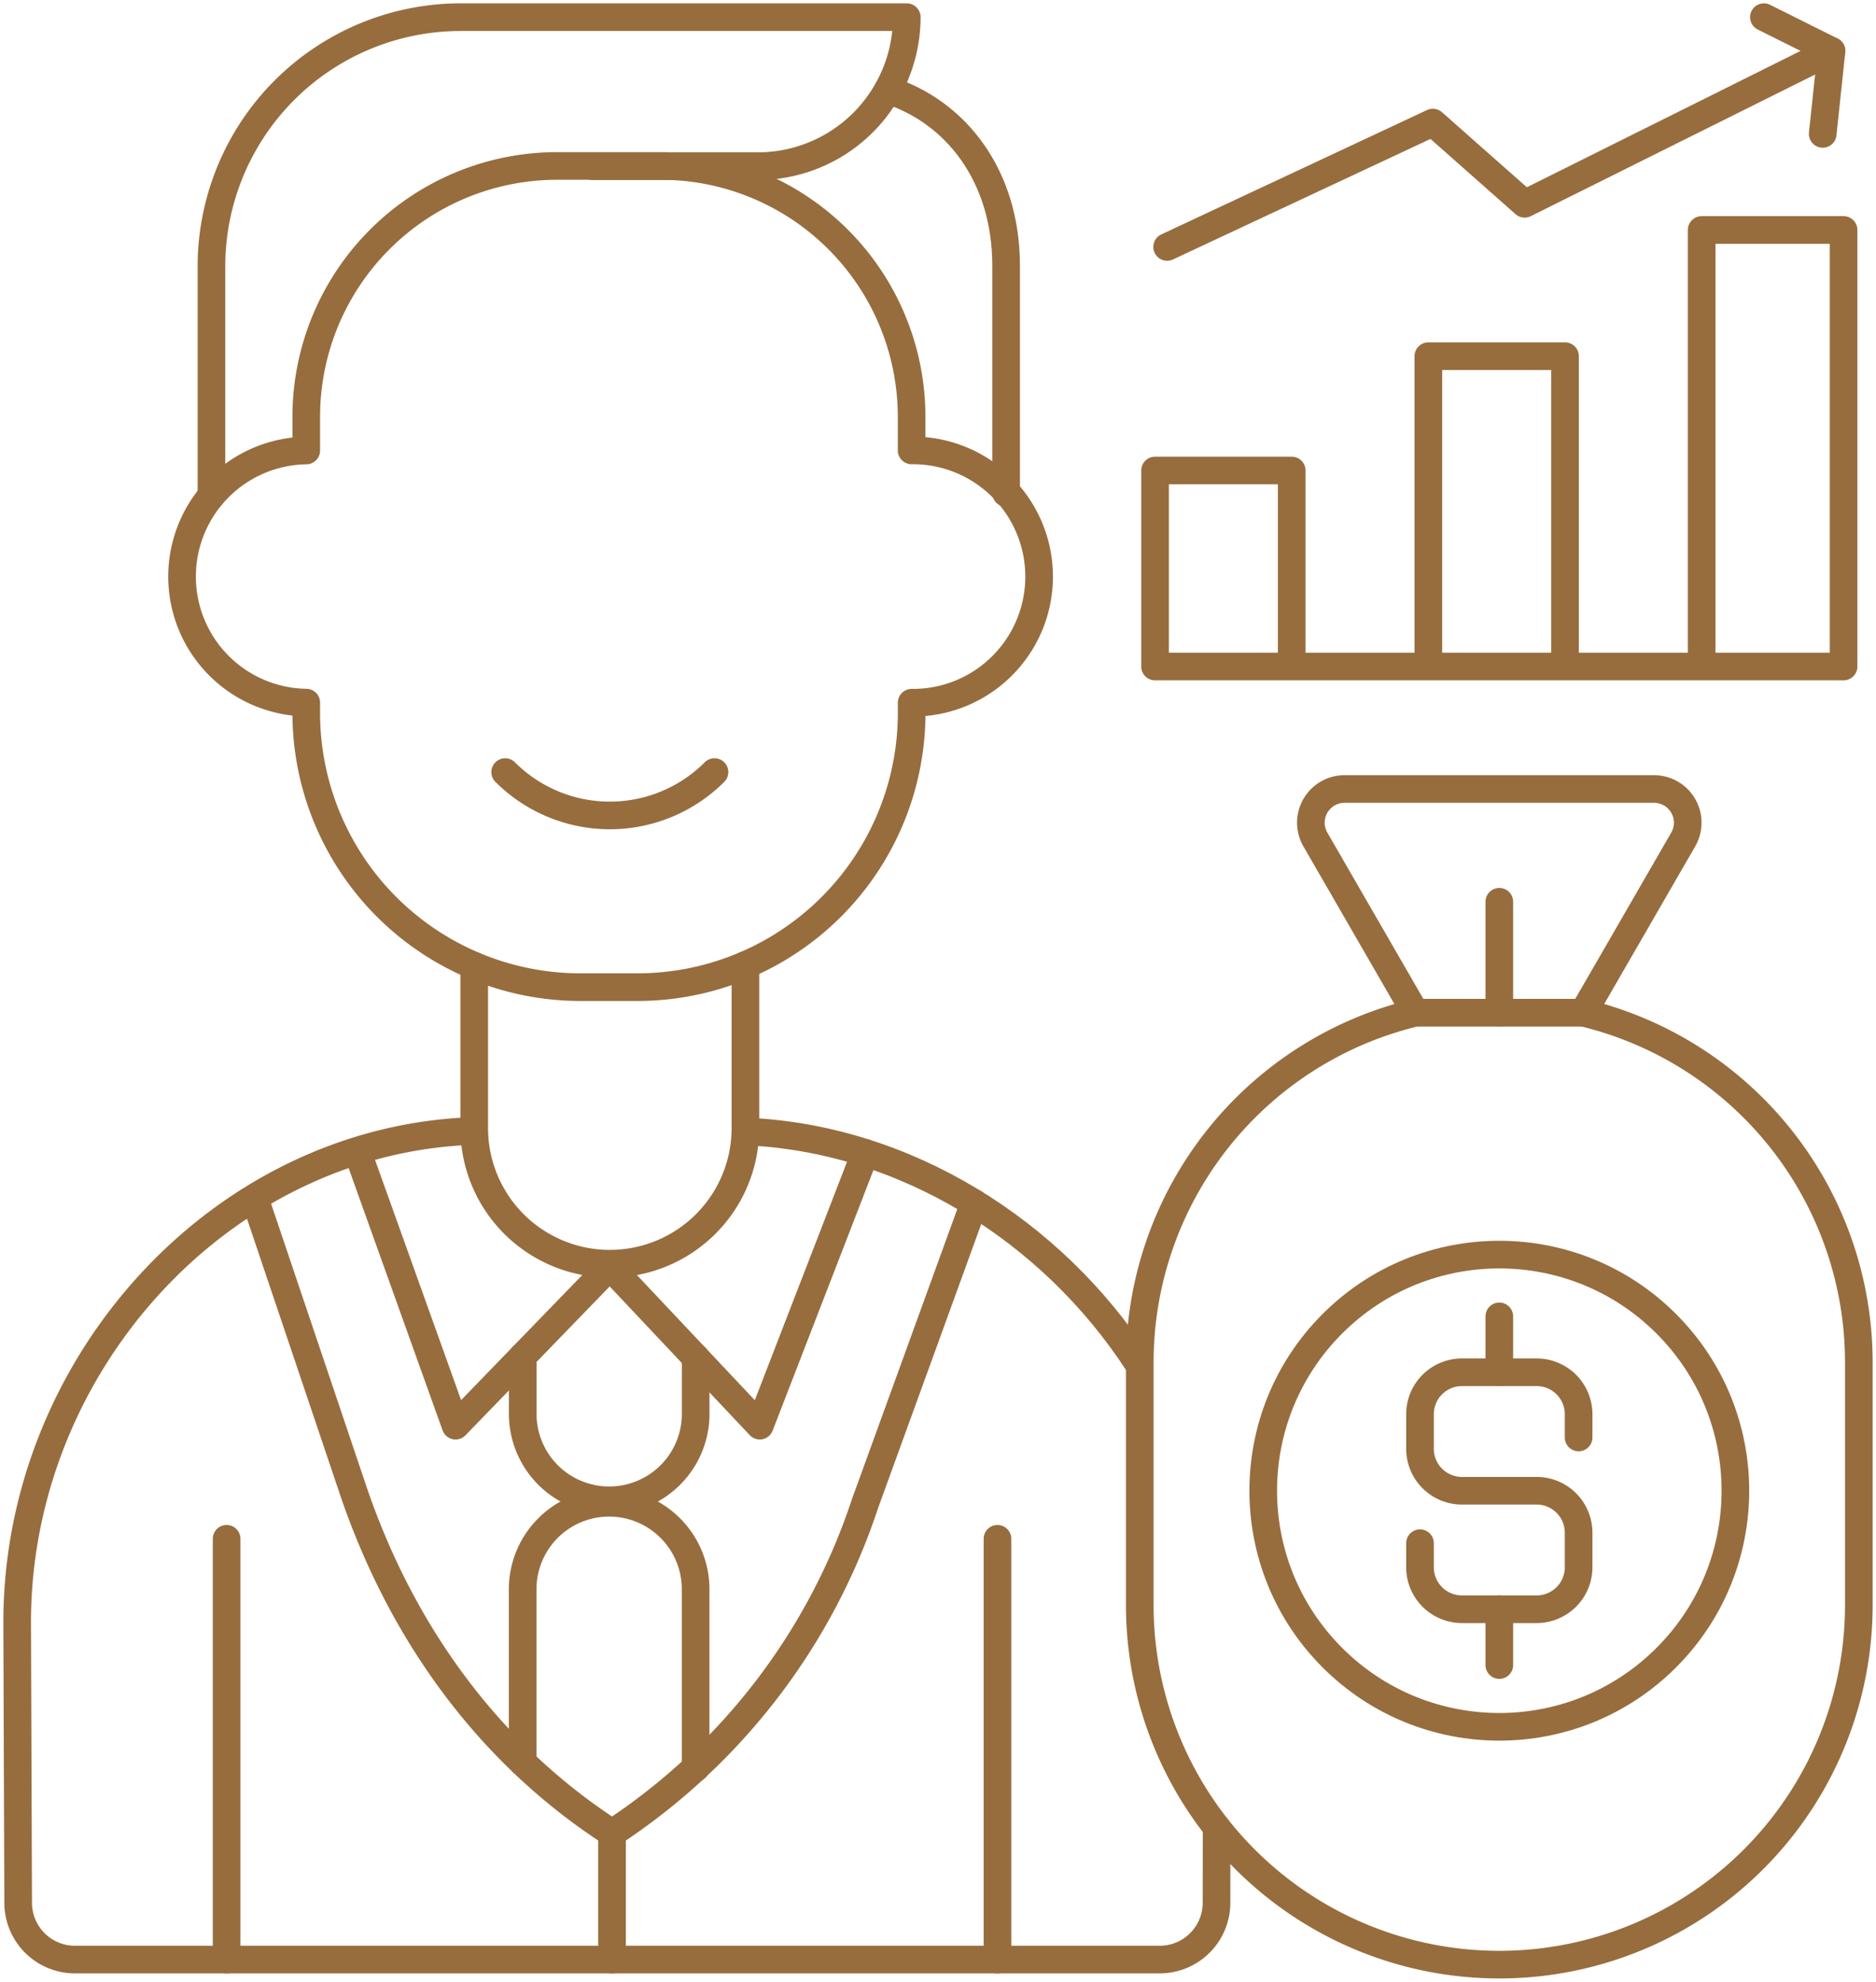
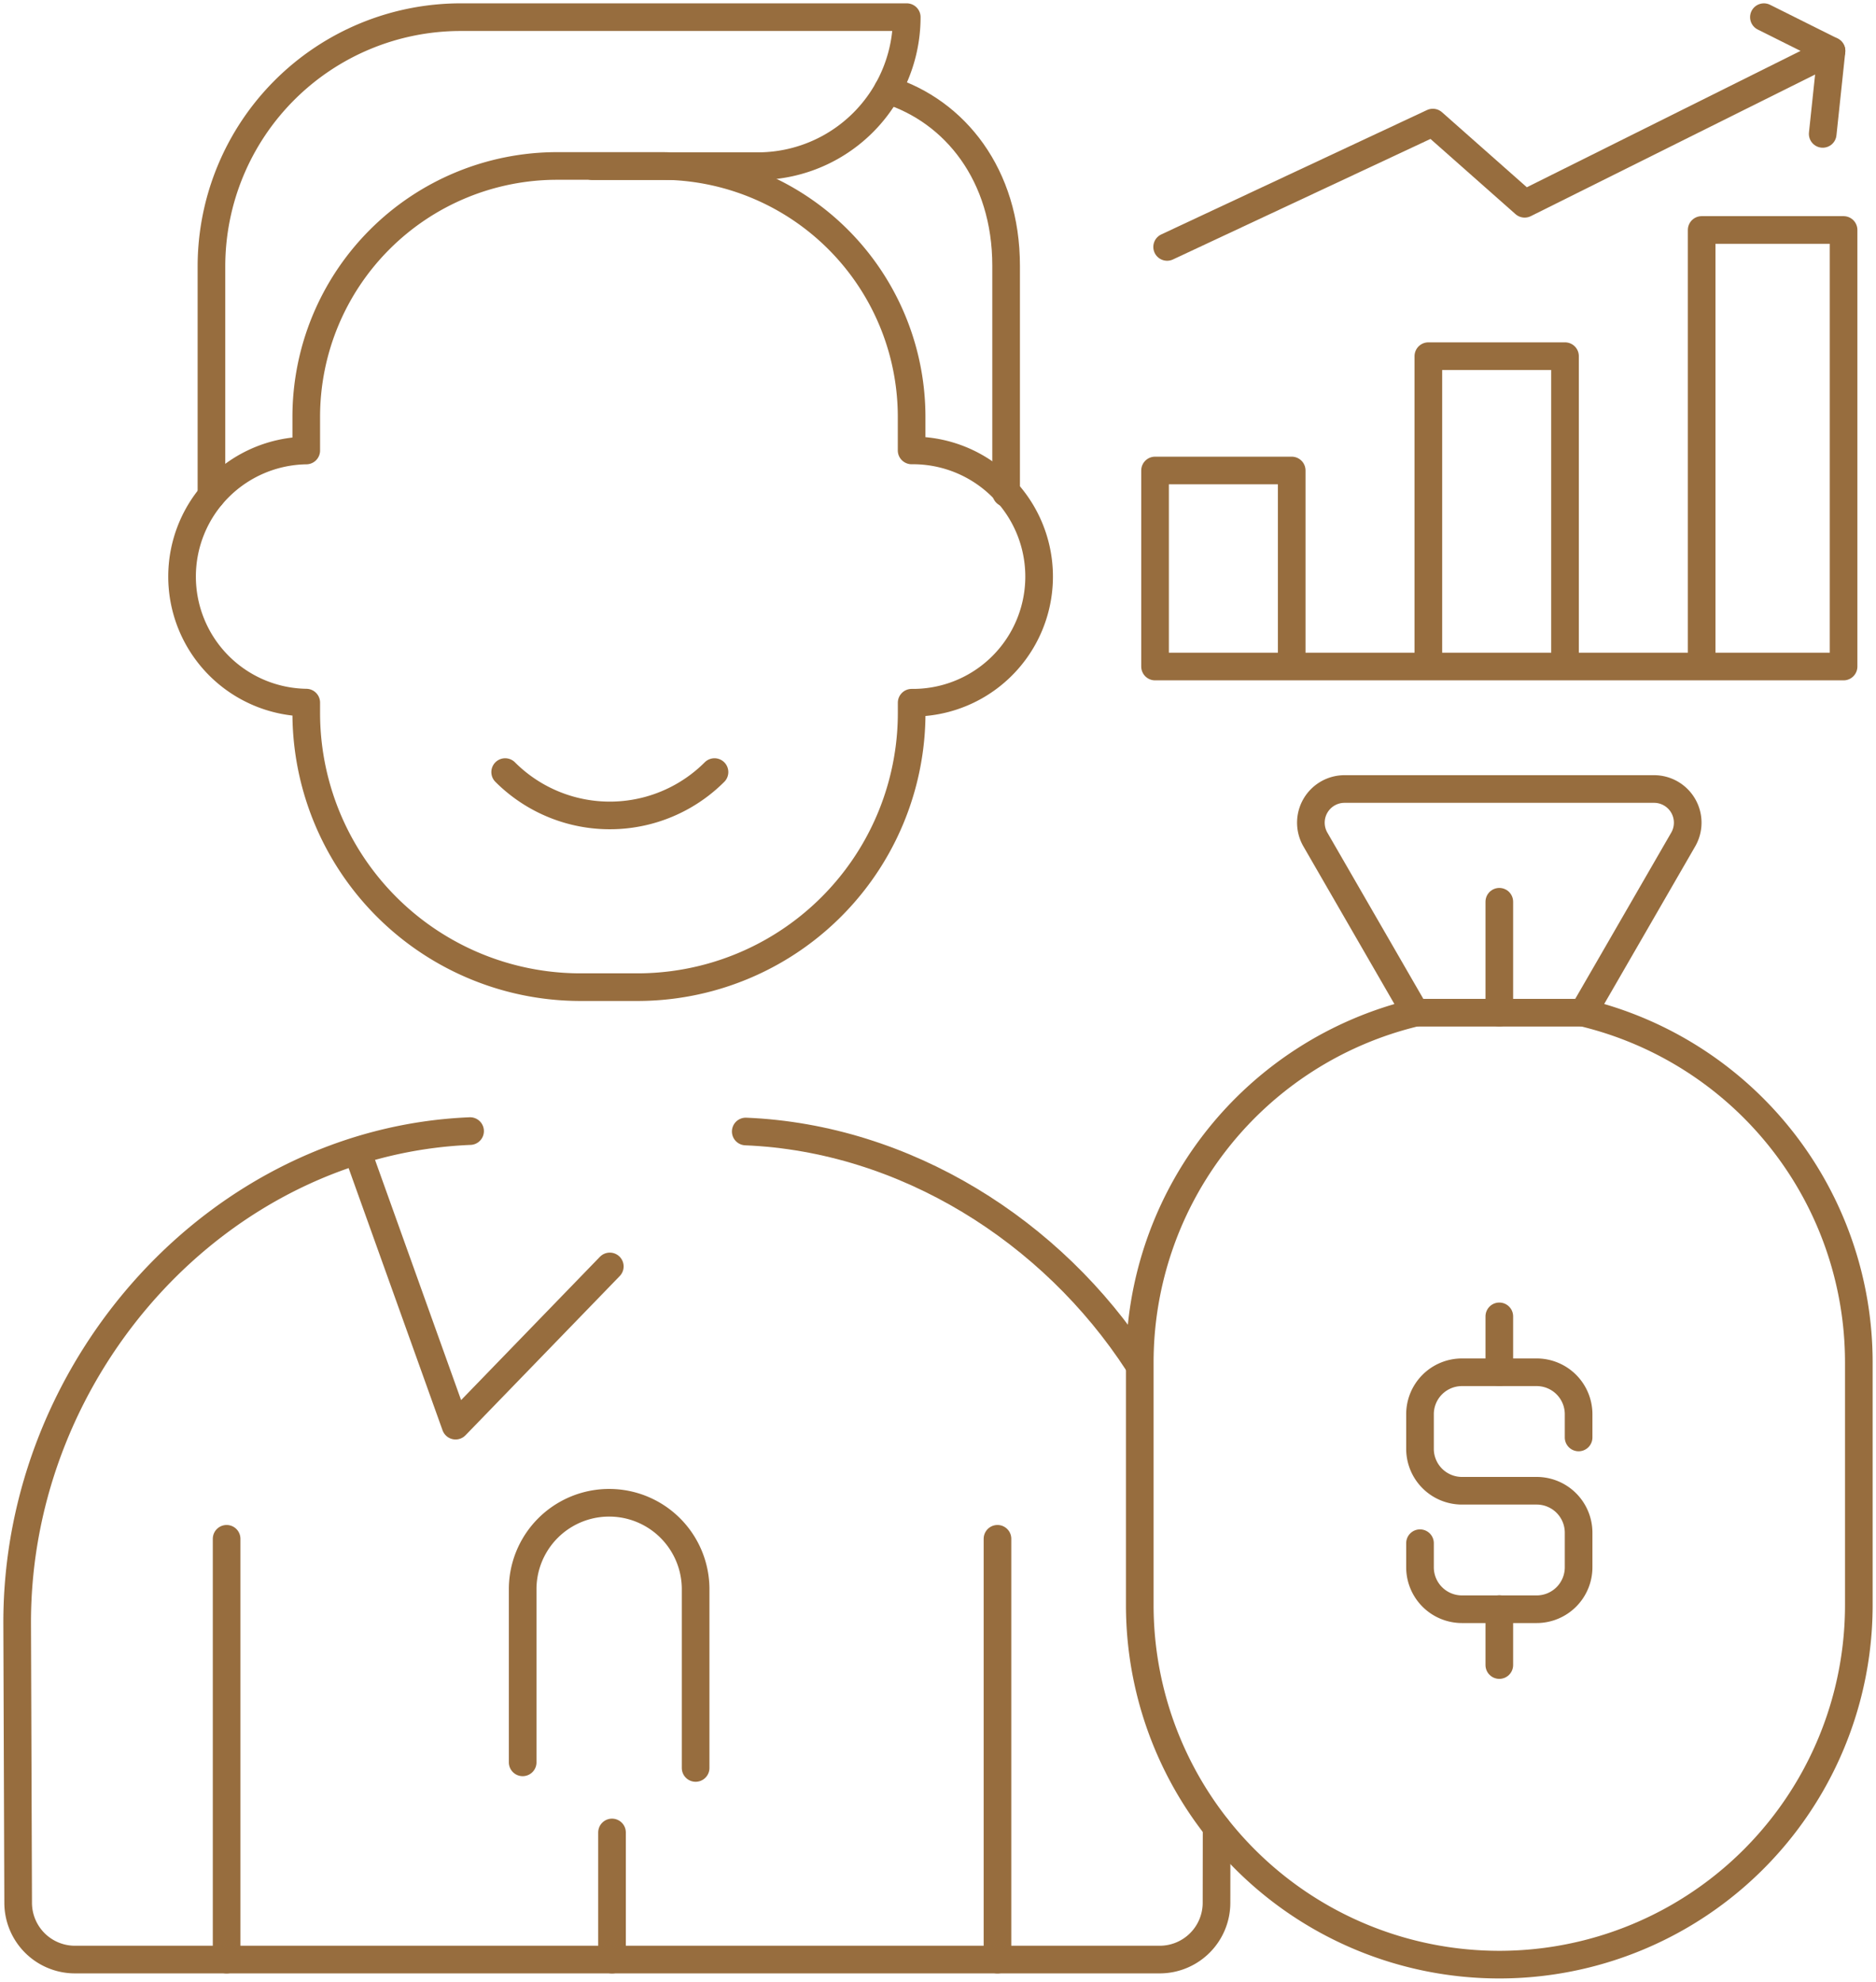
<svg xmlns="http://www.w3.org/2000/svg" id="Raggruppa_641" data-name="Raggruppa 641" width="135.771" height="143.418" viewBox="0 0 135.771 143.418">
  <defs>
    <clipPath id="clip-path">
      <rect id="Rettangolo_263" data-name="Rettangolo 263" width="135.771" height="143.418" fill="none" stroke="#976d3e" stroke-width="2" />
    </clipPath>
  </defs>
  <g id="Raggruppa_622" data-name="Raggruppa 622">
    <g id="Raggruppa_621" data-name="Raggruppa 621" clip-path="url(#clip-path)">
      <path id="Tracciato_256" data-name="Tracciato 256" d="M804.281,49.276l19.23-9,6.645,5.877,22.208-11.063-.637,6.006" transform="translate(-719.813 -31.406)" fill="none" stroke="#976d3e" stroke-linecap="round" stroke-linejoin="round" stroke-width="2" />
      <line id="Linea_12" data-name="Linea 12" x1="4.892" y1="2.443" transform="translate(127.658 1.242)" fill="none" stroke="#976d3e" stroke-linecap="round" stroke-linejoin="round" stroke-width="2" />
    </g>
  </g>
  <path id="Tracciato_257" data-name="Tracciato 257" d="M984.306,267.787V245.419h9.89v22.368" transform="translate(-880.932 -219.645)" fill="none" stroke="#976d3e" stroke-linecap="round" stroke-linejoin="round" stroke-width="2" />
  <g id="Raggruppa_624" data-name="Raggruppa 624">
    <g id="Raggruppa_623" data-name="Raggruppa 623" clip-path="url(#clip-path)">
      <path id="Tracciato_258" data-name="Tracciato 258" d="M835.522,189.931v-31.5h10.27v31.592h-49.83V175.836h9.89v14.184" transform="translate(-712.368 -141.789)" fill="none" stroke="#976d3e" stroke-linecap="round" stroke-linejoin="round" stroke-width="2" />
-       <circle id="Ellisse_35" data-name="Ellisse 35" cx="17.086" cy="17.086" r="17.086" transform="translate(84.346 107.876) rotate(-45)" fill="none" stroke="#976d3e" stroke-linecap="round" stroke-linejoin="round" stroke-width="2" />
      <path id="Tracciato_259" data-name="Tracciato 259" d="M990.027,950.287v-1.68a3.037,3.037,0,0,0-3.037-3.037h-5.405a3.037,3.037,0,0,0-3.037,3.037v2.5a3.037,3.037,0,0,0,3.037,3.037h5.405a3.037,3.037,0,0,1,3.037,3.037v2.5a3.037,3.037,0,0,1-3.037,3.037h-5.405a3.037,3.037,0,0,1-3.037-3.037V957.94" transform="translate(-875.779 -846.265)" fill="none" stroke="#976d3e" stroke-linecap="round" stroke-linejoin="round" stroke-width="2" />
      <line id="Linea_13" data-name="Linea 13" y2="4.047" transform="translate(108.509 116.445)" fill="none" stroke="#976d3e" stroke-linecap="round" stroke-linejoin="round" stroke-width="2" />
      <line id="Linea_14" data-name="Linea 14" y2="4.047" transform="translate(108.509 95.259)" fill="none" stroke="#976d3e" stroke-linecap="round" stroke-linejoin="round" stroke-width="2" />
      <path id="Tracciato_260" data-name="Tracciato 260" d="M817.532,559.833,819.17,557l5.6-9.7a2.437,2.437,0,0,0-2.11-3.655h-22.4a2.437,2.437,0,0,0-2.11,3.655l5.6,9.7,1.638,2.837a26.025,26.025,0,0,0-19.948,25.3V602.7a26.02,26.02,0,0,0,26.02,26.02h0a26.02,26.02,0,0,0,26.02-26.02v-17.57A26.025,26.025,0,0,0,817.532,559.833Z" transform="translate(-702.952 -486.548)" fill="none" stroke="#976d3e" stroke-linecap="round" stroke-linejoin="round" stroke-width="2" />
      <line id="Linea_15" data-name="Linea 15" x2="12.144" transform="translate(102.437 73.286)" fill="none" stroke="#976d3e" stroke-linecap="round" stroke-linejoin="round" stroke-width="2" />
      <line id="Linea_16" data-name="Linea 16" y2="8.029" transform="translate(108.509 65.256)" fill="none" stroke="#976d3e" stroke-linecap="round" stroke-linejoin="round" stroke-width="2" />
      <path id="Tracciato_261" data-name="Tracciato 261" d="M178.162,134.941v-2.424A18.16,18.16,0,0,0,160,114.357H152.51a18.16,18.16,0,0,0-18.16,18.16v2.431a9.123,9.123,0,0,0,0,18.244v.744A19.847,19.847,0,0,0,154.2,173.783h4.118a19.847,19.847,0,0,0,19.847-19.847V153.2a9.129,9.129,0,1,0,0-18.257Z" transform="translate(-112.186 -102.347)" fill="none" stroke="#976d3e" stroke-linecap="round" stroke-linejoin="round" stroke-width="2" />
      <path id="Tracciato_262" data-name="Tracciato 262" d="M173.274,22.61h11.981a10.783,10.783,0,0,0,10.783-10.783H163.759a18.042,18.042,0,0,0-18.042,18.042V46.442" transform="translate(-130.414 -10.585)" fill="none" stroke="#976d3e" stroke-linecap="round" stroke-linejoin="round" stroke-width="2" />
      <path id="Tracciato_263" data-name="Tracciato 263" d="M611.764,62.059c4.861,1.526,8.566,6.133,8.566,12.71V91.219" transform="translate(-547.515 -55.541)" fill="none" stroke="#976d3e" stroke-linecap="round" stroke-linejoin="round" stroke-width="2" />
-       <path id="Tracciato_264" data-name="Tracciato 264" d="M346.424,664.966v11.7a9.814,9.814,0,1,1-19.627,0V665.021" transform="translate(-292.476 -595.13)" fill="none" stroke="#976d3e" stroke-linecap="round" stroke-linejoin="round" stroke-width="2" />
      <path id="Tracciato_265" data-name="Tracciato 265" d="M363.265,532.006a10.712,10.712,0,0,1-15.15,0" transform="translate(-311.555 -476.134)" fill="none" stroke="#976d3e" stroke-linecap="round" stroke-linejoin="round" stroke-width="2" />
      <path id="Tracciato_266" data-name="Tracciato 266" d="M264.674,802.151l-11.163,11.523-7.092-19.794" transform="translate(-220.54 -710.505)" fill="none" stroke="#976d3e" stroke-linecap="round" stroke-linejoin="round" stroke-width="2" />
-       <path id="Tracciato_267" data-name="Tracciato 267" d="M420.241,802.608l10.852,11.523,7.638-19.74" transform="translate(-376.107 -710.963)" fill="none" stroke="#976d3e" stroke-linecap="round" stroke-linejoin="round" stroke-width="2" />
      <path id="Tracciato_268" data-name="Tracciato 268" d="M360.179,1053.594v-12.605a6.259,6.259,0,0,1,12.517,0V1054" transform="translate(-322.352 -926.061)" fill="none" stroke="#976d3e" stroke-linecap="round" stroke-linejoin="round" stroke-width="2" />
-       <path id="Tracciato_269" data-name="Tracciato 269" d="M372.7,934.711v4.152a6.259,6.259,0,0,1-12.517,0v-4.235" transform="translate(-322.352 -836.472)" fill="none" stroke="#976d3e" stroke-linecap="round" stroke-linejoin="round" stroke-width="2" />
      <line id="Linea_17" data-name="Linea 17" y1="30.45" transform="translate(72.19 111.356)" fill="none" stroke="#976d3e" stroke-linecap="round" stroke-linejoin="round" stroke-width="2" />
      <line id="Linea_18" data-name="Linea 18" y2="30.45" transform="translate(16.401 111.356)" fill="none" stroke="#976d3e" stroke-linecap="round" stroke-linejoin="round" stroke-width="2" />
      <path id="Tracciato_270" data-name="Tracciato 270" d="M542.266,796.444c-6.231-9.6-16.877-16.305-28.4-16.78" transform="translate(-459.895 -697.782)" fill="none" stroke="#976d3e" stroke-linecap="round" stroke-linejoin="round" stroke-width="2" />
      <path id="Tracciato_271" data-name="Tracciato 271" d="M44.606,779.38c-18.141.747-32.779,16.967-32.779,35.546l.072,20.282a4.112,4.112,0,0,0,4.083,4.125H94.544a4.112,4.112,0,0,0,4.083-4.135l.007-5.425" transform="translate(-10.585 -697.528)" fill="none" stroke="#976d3e" stroke-linecap="round" stroke-linejoin="round" stroke-width="2" />
-       <path id="Tracciato_272" data-name="Tracciato 272" d="M175.564,825.826l7.231,21.445c3.6,10.389,9.895,18.685,18.183,24.184l.441.248.446-.248a45.613,45.613,0,0,0,17.863-23.547l7.9-21.75" transform="translate(-157.126 -739.096)" fill="none" stroke="#976d3e" stroke-linecap="round" stroke-linejoin="round" stroke-width="2" />
      <line id="Linea_19" data-name="Linea 19" y2="9.199" transform="translate(44.293 132.607)" fill="none" stroke="#976d3e" stroke-linecap="round" stroke-linejoin="round" stroke-width="2" />
    </g>
  </g>
</svg>